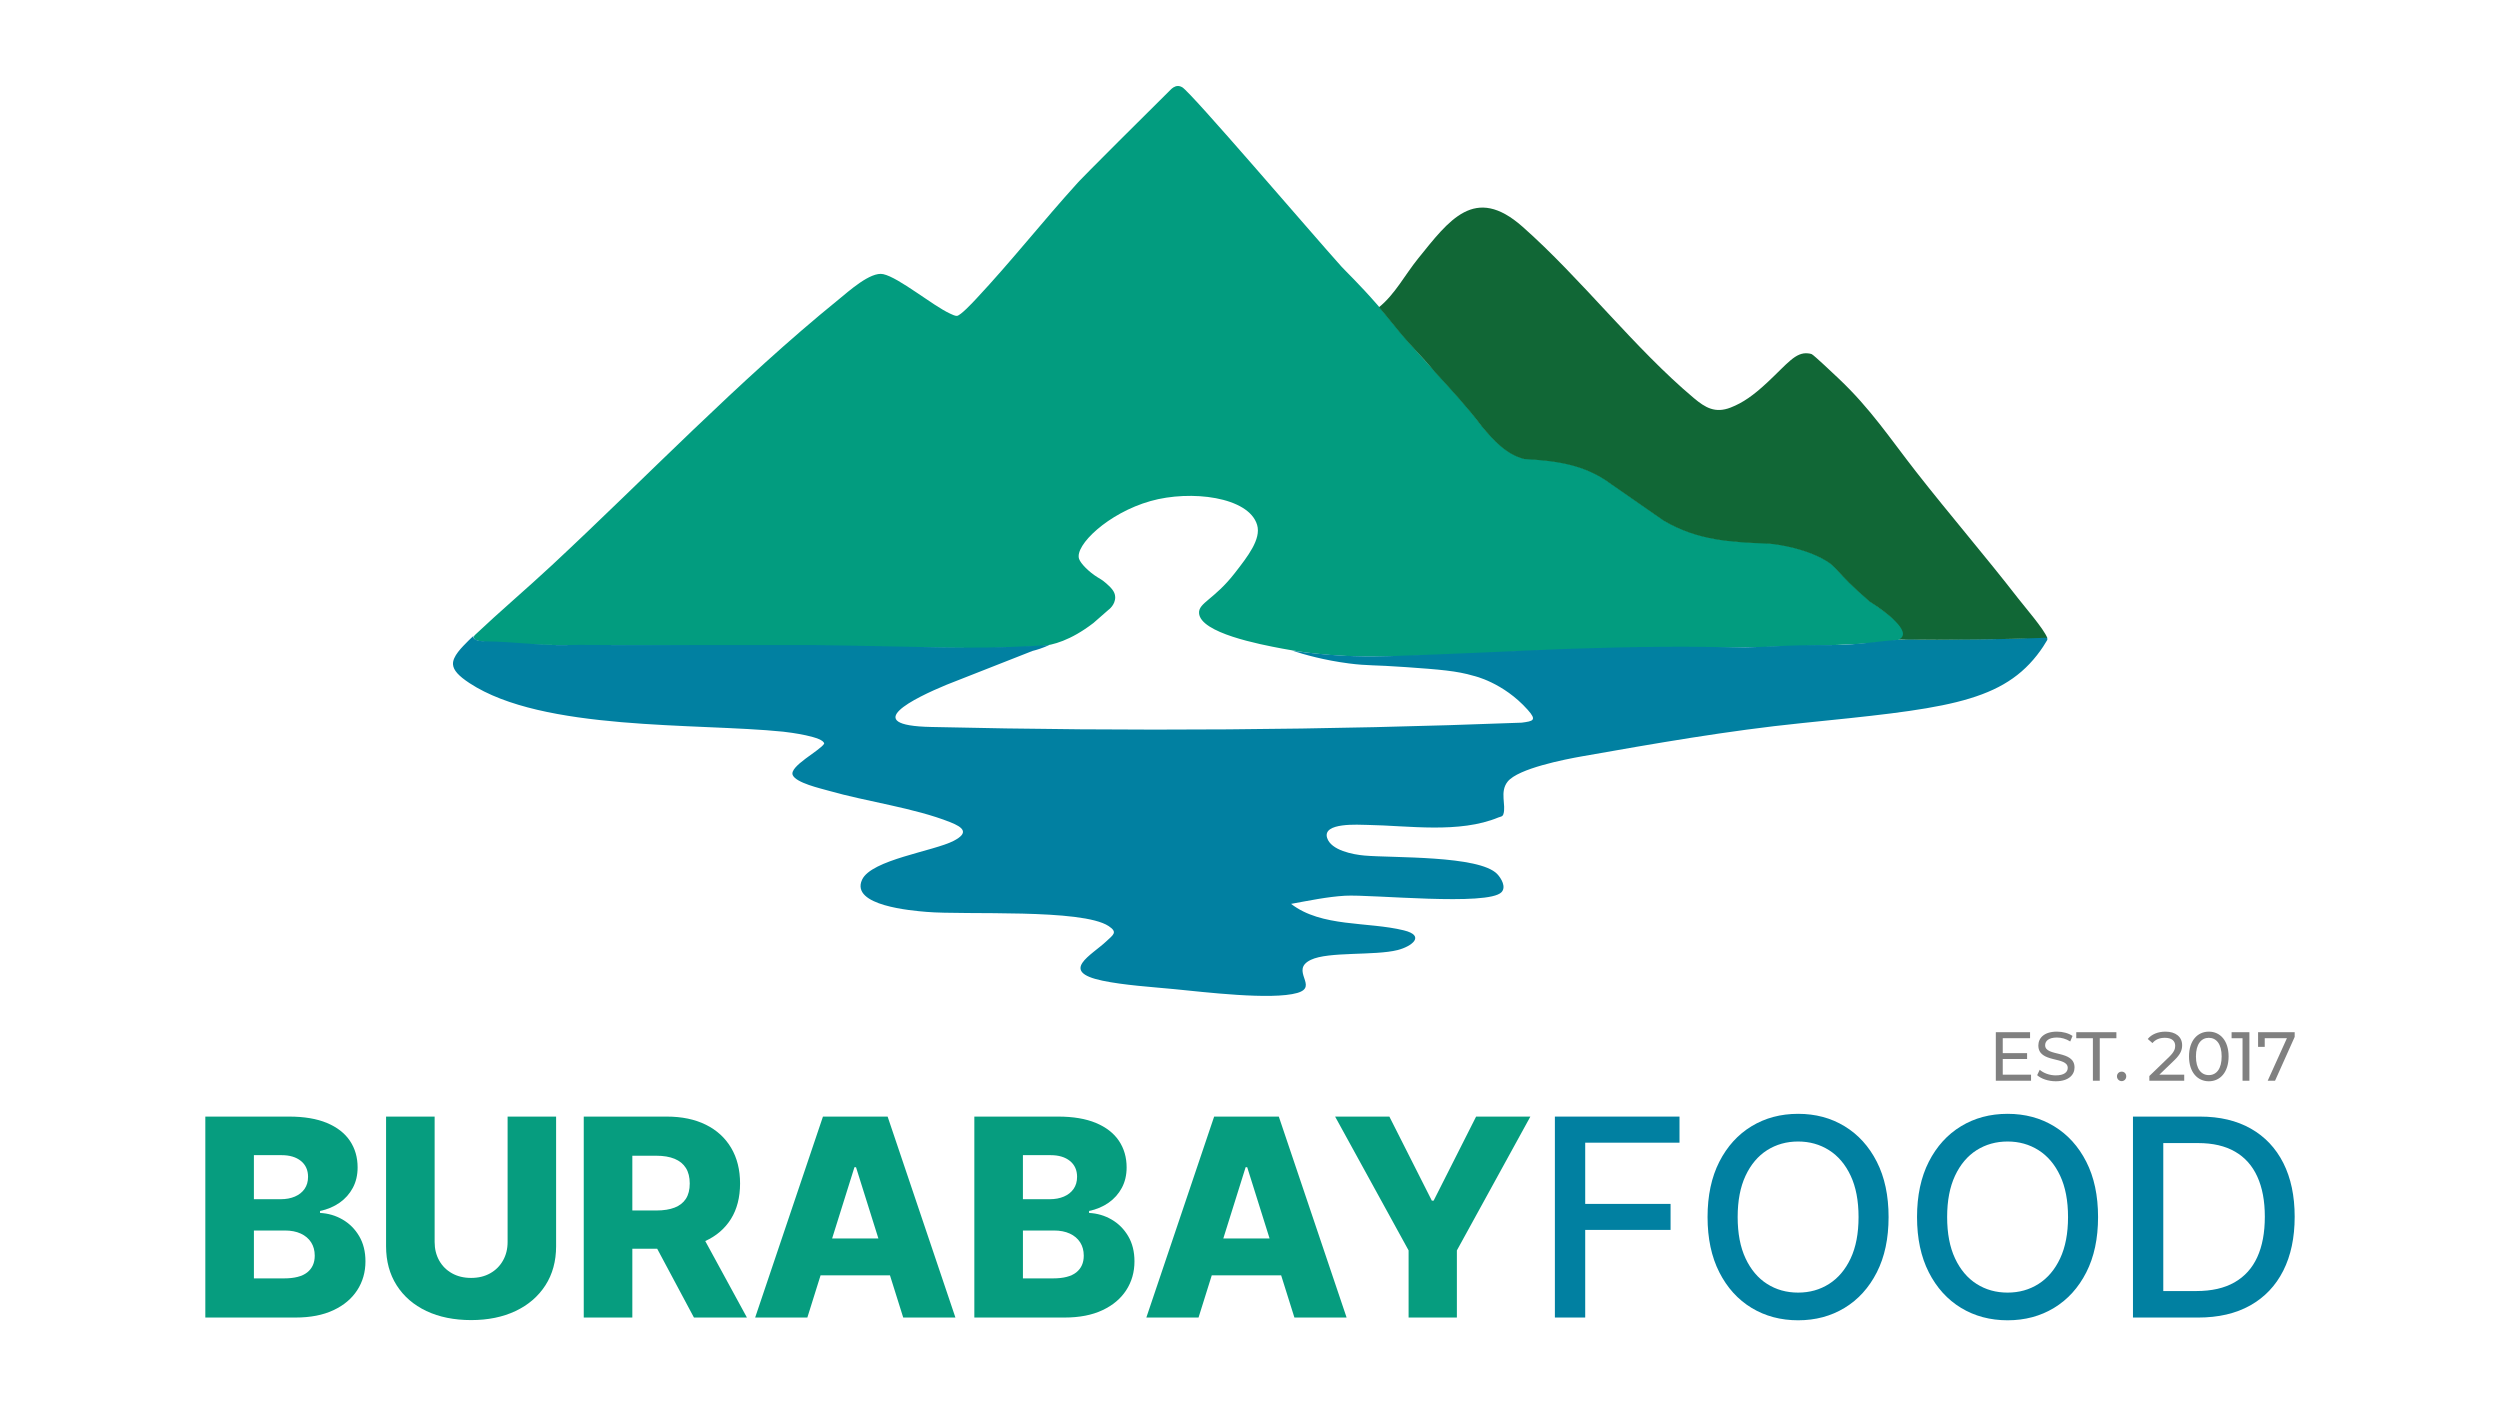
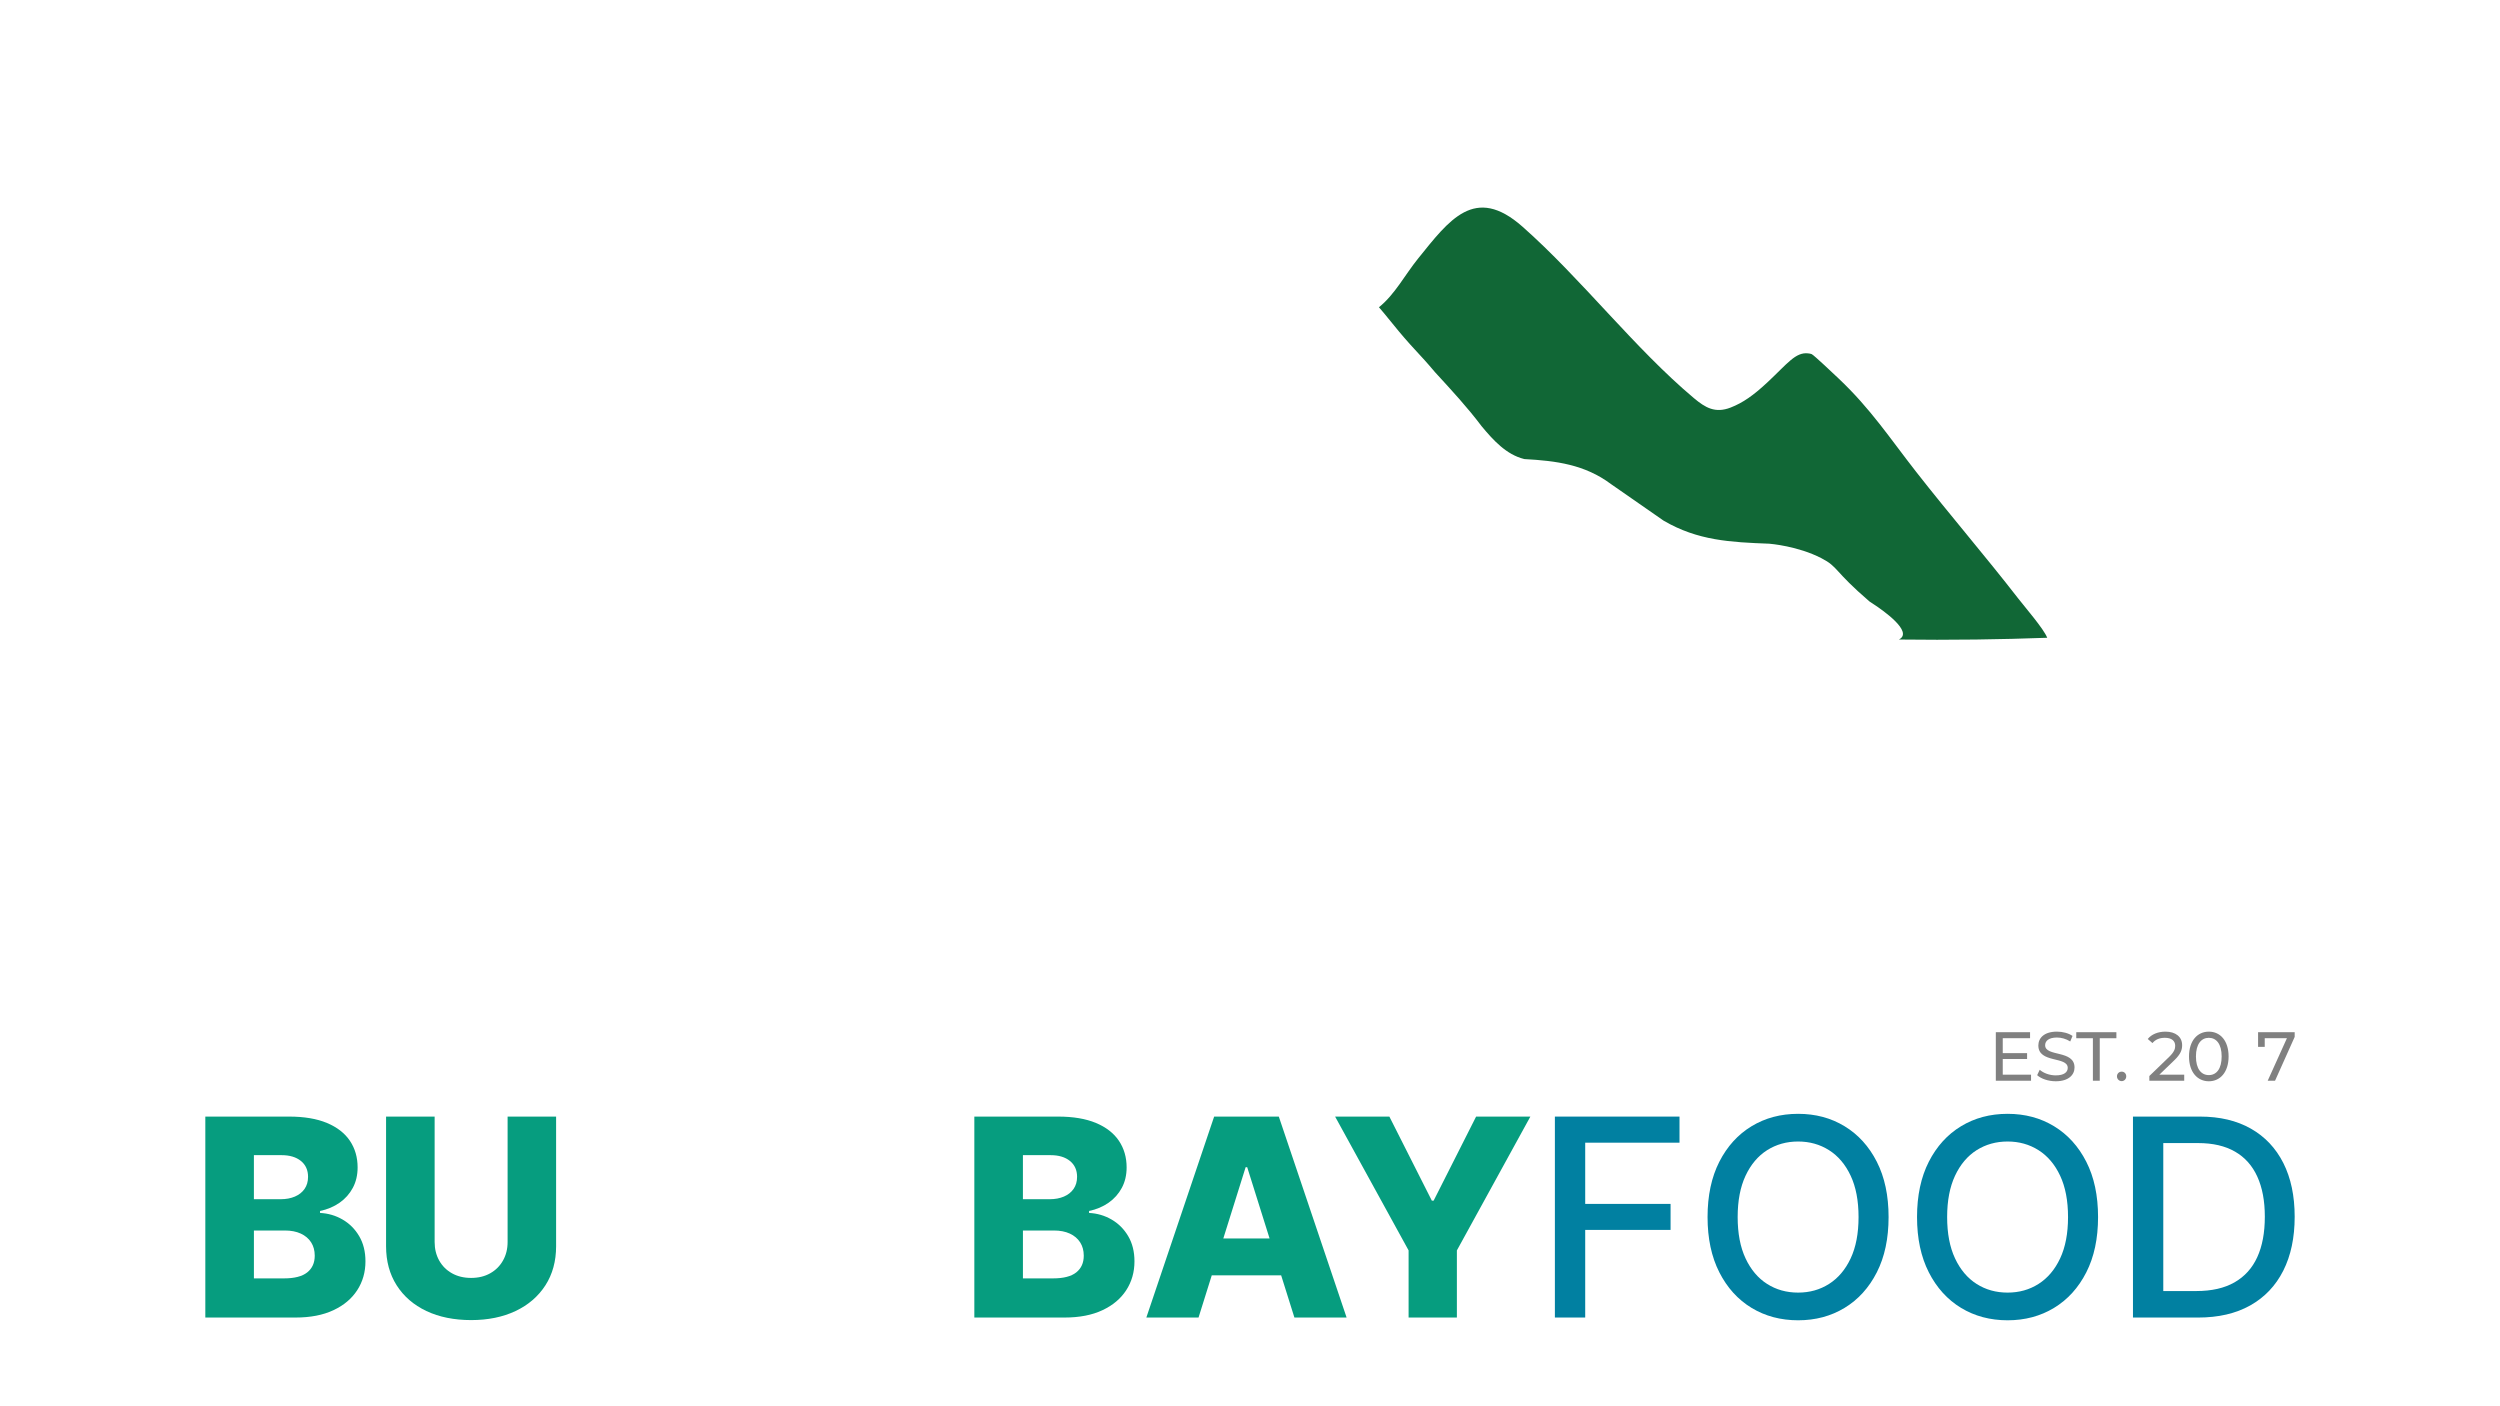
<svg xmlns="http://www.w3.org/2000/svg" version="1.1" viewBox="0 0 1920 1080">
  <defs>
    <style>
      .cls-1 {
        fill: #069d7f;
      }

      .cls-2 {
        fill: #029c7f;
      }

      .cls-3 {
        fill: #116736;
      }

      .cls-4 {
        fill: gray;
      }

      .cls-5 {
        fill: #0180a1;
      }
    </style>
  </defs>
  <g>
    <g id="_Слой_1" data-name="Слой_1">
      <g>
        <path class="cls-1" d="M157.69,1011.87v-154.33h64.36c11.55,0,21.24,1.63,29.05,4.9,7.81,3.26,13.69,7.84,17.64,13.71,3.94,5.88,5.91,12.69,5.91,20.42,0,5.88-1.23,11.12-3.69,15.71s-5.85,8.4-10.17,11.42c-4.32,3.02-9.32,5.13-15,6.33v1.51c6.23.3,11.99,1.98,17.29,5.05s9.56,7.32,12.77,12.77c3.22,5.45,4.82,11.9,4.82,19.33,0,8.29-2.11,15.68-6.33,22.19-4.22,6.51-10.32,11.63-18.31,15.37-7.99,3.75-17.68,5.62-29.09,5.62h-69.26ZM194.99,920.99h20.65c4.07,0,7.69-.68,10.85-2.03,3.17-1.36,5.64-3.32,7.42-5.88s2.68-5.65,2.68-9.27c0-5.17-1.84-9.24-5.5-12.21-3.67-2.96-8.62-4.44-14.85-4.44h-21.25v33.83ZM194.99,981.8h23.06c8.09,0,14.06-1.53,17.9-4.6s5.77-7.33,5.77-12.81c0-3.97-.93-7.4-2.79-10.29-1.86-2.89-4.5-5.12-7.91-6.7-3.42-1.58-7.51-2.38-12.28-2.38h-23.74v36.78Z" />
        <path class="cls-1" d="M389.86,857.54h37.23v99.55c0,11.5-2.74,21.51-8.21,30.03-5.48,8.51-13.11,15.09-22.91,19.74-9.8,4.64-21.18,6.97-34.14,6.97s-24.57-2.32-34.36-6.97c-9.8-4.65-17.41-11.23-22.83-19.74-5.42-8.52-8.14-18.53-8.14-30.03v-99.55h37.3v96.31c0,5.33,1.17,10.07,3.5,14.24,2.34,4.18,5.61,7.44,9.83,9.8,4.22,2.37,9.12,3.55,14.69,3.55s10.46-1.18,14.65-3.55c4.2-2.36,7.47-5.62,9.83-9.8,2.36-4.16,3.54-8.91,3.54-14.24v-96.31Z" />
-         <path class="cls-1" d="M448.32,1011.87v-154.33h63.75c11.55,0,21.54,2.07,29.96,6.22,8.41,4.14,14.91,10.07,19.48,17.78,4.57,7.71,6.86,16.84,6.86,27.39s-2.34,19.78-7.01,27.24c-4.67,7.46-11.3,13.14-19.89,17.03-8.59,3.89-18.76,5.84-30.52,5.84h-40.31v-29.39h33.38c5.62,0,10.33-.74,14.13-2.23,3.79-1.48,6.67-3.74,8.63-6.78,1.96-3.04,2.94-6.95,2.94-11.72s-.98-8.73-2.94-11.87c-1.96-3.14-4.85-5.5-8.67-7.08-3.82-1.58-8.52-2.37-14.09-2.37h-18.39v124.26h-37.3ZM535.21,941.34l38.43,70.53h-40.69l-37.68-70.53h39.94Z" />
-         <path class="cls-1" d="M620.05,1011.87h-40.09l52.07-154.33h49.66l52.07,154.33h-40.09l-36.25-115.45h-1.21l-36.17,115.45ZM614.7,951.13h83.8v28.33h-83.8v-28.33Z" />
        <path class="cls-1" d="M748.29,1011.87v-154.33h64.36c11.55,0,21.24,1.63,29.05,4.9,7.81,3.26,13.69,7.84,17.64,13.71,3.94,5.88,5.91,12.69,5.91,20.42,0,5.88-1.23,11.12-3.69,15.71s-5.85,8.4-10.17,11.42c-4.32,3.02-9.32,5.13-15,6.33v1.51c6.23.3,11.99,1.98,17.29,5.05s9.56,7.32,12.77,12.77c3.22,5.45,4.82,11.9,4.82,19.33,0,8.29-2.11,15.68-6.33,22.19-4.22,6.51-10.32,11.63-18.31,15.37-7.99,3.75-17.68,5.62-29.09,5.62h-69.26ZM785.6,920.99h20.65c4.07,0,7.69-.68,10.85-2.03,3.17-1.36,5.64-3.32,7.42-5.88s2.68-5.65,2.68-9.27c0-5.17-1.84-9.24-5.5-12.21-3.67-2.96-8.62-4.44-14.85-4.44h-21.25v33.83ZM785.6,981.8h23.06c8.09,0,14.06-1.53,17.9-4.6s5.77-7.33,5.77-12.81c0-3.97-.93-7.4-2.79-10.29-1.86-2.89-4.5-5.12-7.91-6.7-3.42-1.58-7.51-2.38-12.28-2.38h-23.74v36.78Z" />
        <path class="cls-1" d="M920.48,1011.87h-40.09l52.07-154.33h49.66l52.07,154.33h-40.09l-36.25-115.45h-1.21l-36.17,115.45ZM915.12,951.13h83.8v28.33h-83.8v-28.33Z" />
        <path class="cls-1" d="M1025.36,857.54h41.67l32.63,64.58h1.36l32.63-64.58h41.67l-56.44,102.78v51.55h-37.08v-51.55l-56.44-102.78Z" />
        <path class="cls-5" d="M1194.15,1011.87v-154.33h95.71v20.04h-72.42v47.02h65.56v19.97h-65.56v67.29h-23.29Z" />
        <path class="cls-5" d="M1450.43,934.7c0,16.48-3.01,30.63-9.04,42.47-6.03,11.83-14.28,20.92-24.75,27.28-10.47,6.36-22.37,9.53-35.68,9.53s-25.28-3.17-35.76-9.53-18.73-15.46-24.76-27.32c-6.03-11.86-9.04-26-9.04-42.43s3.01-30.63,9.04-42.47c6.03-11.83,14.28-20.92,24.76-27.28s22.39-9.53,35.76-9.53,25.21,3.17,35.68,9.53c10.47,6.36,18.73,15.45,24.75,27.28,6.03,11.83,9.04,25.99,9.04,42.47ZM1427.37,934.7c0-12.56-2.02-23.15-6.07-31.76-4.05-8.62-9.57-15.15-16.58-19.59-7.01-4.45-14.93-6.67-23.77-6.67s-16.83,2.23-23.82,6.67c-6.98,4.44-12.5,10.98-16.54,19.59-4.04,8.61-6.07,19.2-6.07,31.76s2.02,23.15,6.07,31.76c4.04,8.62,9.56,15.15,16.54,19.59,6.99,4.45,14.92,6.67,23.82,6.67s16.77-2.22,23.77-6.67,12.53-10.98,16.58-19.59c4.04-8.61,6.07-19.2,6.07-31.76Z" />
        <path class="cls-5" d="M1611.31,934.7c0,16.48-3.01,30.63-9.04,42.47-6.03,11.83-14.28,20.92-24.75,27.28s-22.37,9.53-35.68,9.53-25.28-3.17-35.76-9.53c-10.47-6.36-18.73-15.46-24.76-27.32-6.03-11.86-9.04-26-9.04-42.43s3.01-30.63,9.04-42.47c6.03-11.83,14.28-20.92,24.76-27.28,10.47-6.36,22.39-9.53,35.76-9.53s25.21,3.17,35.68,9.53,18.73,15.45,24.75,27.28c6.03,11.83,9.04,25.99,9.04,42.47ZM1588.25,934.7c0-12.56-2.02-23.15-6.07-31.76-4.05-8.62-9.57-15.15-16.58-19.59-7.01-4.45-14.93-6.67-23.77-6.67s-16.83,2.23-23.82,6.67c-6.98,4.44-12.5,10.98-16.54,19.59-4.04,8.61-6.07,19.2-6.07,31.76s2.02,23.15,6.07,31.76c4.04,8.62,9.56,15.15,16.54,19.59,6.99,4.45,14.92,6.67,23.82,6.67s16.77-2.22,23.77-6.67,12.53-10.98,16.58-19.59c4.04-8.61,6.07-19.2,6.07-31.76Z" />
        <path class="cls-5" d="M1688.08,1011.87h-49.96v-154.33h51.55c15.12,0,28.11,3.08,38.96,9.23,10.85,6.15,19.18,14.97,24.98,26.45,5.8,11.48,8.7,25.23,8.7,41.26s-2.93,29.89-8.78,41.45c-5.85,11.55-14.3,20.43-25.35,26.64-11.06,6.21-24.42,9.31-40.09,9.31ZM1661.41,991.52h25.39c11.76,0,21.52-2.22,29.31-6.67,7.78-4.45,13.61-10.9,17.48-19.37,3.87-8.47,5.8-18.8,5.8-31.01s-1.92-22.38-5.77-30.82c-3.84-8.44-9.55-14.85-17.14-19.21-7.59-4.37-17.01-6.56-28.26-6.56h-26.82v113.64Z" />
      </g>
      <g>
        <path class="cls-4" d="M1559.84,825.36v4.63h-27.05v-37.27h26.3v4.63h-20.98v11.44h18.69v4.53h-18.69v12.03h21.72Z" />
        <path class="cls-4" d="M1564.54,825.73l1.97-4.15c2.77,2.5,7.51,4.31,12.3,4.31,6.44,0,9.21-2.5,9.21-5.75,0-9.1-22.57-3.35-22.57-17.2,0-5.75,4.47-10.65,14.27-10.65,4.37,0,8.89,1.17,11.98,3.3l-1.76,4.26c-3.25-2.08-6.92-3.03-10.22-3.03-6.33,0-9.05,2.66-9.05,5.91,0,9.1,22.57,3.41,22.57,17.09,0,5.69-4.58,10.59-14.43,10.59-5.7,0-11.29-1.92-14.27-4.69Z" />
        <path class="cls-4" d="M1607.35,797.36h-12.78v-4.63h30.82v4.63h-12.78v32.63h-5.27v-32.63Z" />
        <path class="cls-4" d="M1625.83,826.64c0-2.13,1.65-3.62,3.62-3.62s3.51,1.49,3.51,3.62-1.6,3.67-3.51,3.67-3.62-1.54-3.62-3.67Z" />
        <path class="cls-4" d="M1677.48,825.36v4.63h-26.78v-3.62l15.17-14.64c3.94-3.83,4.68-6.18,4.68-8.52,0-3.83-2.71-6.18-7.93-6.18-3.99,0-7.24,1.28-9.53,4.05l-3.62-3.14c2.87-3.57,7.83-5.64,13.63-5.64,7.77,0,12.78,3.99,12.78,10.38,0,3.62-1.06,6.87-6.12,11.71l-11.39,10.97h19.11Z" />
        <path class="cls-4" d="M1681.16,811.36c0-12.14,6.5-19.06,15.23-19.06s15.17,6.92,15.17,19.06-6.5,19.06-15.17,19.06-15.23-6.92-15.23-19.06ZM1706.23,811.36c0-9.53-4.05-14.32-9.85-14.32s-9.9,4.79-9.9,14.32,4.05,14.32,9.9,14.32,9.85-4.79,9.85-14.32Z" />
-         <path class="cls-4" d="M1727.54,792.73v37.27h-5.27v-32.63h-8.41v-4.63h13.68Z" />
        <path class="cls-4" d="M1762.31,792.73v3.62l-15.07,33.64h-5.64l14.75-32.63h-17.04v6.65h-5.11v-11.28h28.11Z" />
      </g>
      <g>
-         <path class="cls-2" d="M904.71,66.02s1.61.01,3.25.99c7.21,4.3,99.01,111.85,122.33,137.78,2.81,3.12,13.79,13.54,27.49,29.27,7.75,8.9,8.4,10.24,16.43,19.81,24.81,29.57,45.31,48.62,63.6,72.9.04.05.07.1.14.18,8.82,10.58,18.83,21.72,32.59,25.12.15.04.3.06.46.07,23.92,1.31,46.18,4.13,66.27,19.19l40.26,27.99c.06.04.11.08.17.11,26.15,15.31,51.31,16.55,80.98,17.68.06,0,.12,0,.17.01.93.1,21.86,1.78,39.97,11.11,13.24,6.82,9.24,9.45,36.98,33.27,15.24,10.14,29.07,21.12,26.84,26.84-.72,1.83-2.89,2.66-4.54,3.1-24.72,6.64-227.6,6.59-284.21,8.67-20.22.74-43.13,2.56-91.19,3.76-32.85.82-62.09.98-97.81-5.72-17.47-3.28-63.03-12.01-64.02-27.24-.52-7.98,11.67-10.43,27.54-30.89,9.75-12.57,20.29-25.95,17.06-36.86-6.37-21.57-50.91-27.09-81.84-18.35-32.65,9.22-58.41,34.08-54.91,44.42,1.23,3.65,7.66,10.05,13.85,13.91,2.02,1.26,4,2.25,6.68,4.62,3.39,3,7.15,6.25,7.22,10.83.08,5.98-4.95,9.65-5.42,9.98-3.77,3.3-7.53,6.59-11.3,9.89-17.73,13.62-31.39,16.97-39.88,17.76-6.52.61-26.88,1.28-40.35,1.56,0,0-.12,0-.12,0l-347.29-2.53s-.08,0-.08,0c-10.93-.27-21.84-.69-32.73-1.25-1.11-.13-12.3-1.42-14.23-2.61-.54-.33-.78-.79-.78-.79-.57-.92-.41-2.11.37-2.85,19.34-18.25,39.75-35.55,59.25-53.7,72.15-67.16,143.66-141.99,220.03-203.95,7.71-6.25,24.6-21.69,34.36-19.56,12.15,2.65,37.77,24.06,51.37,30.31,1.42.65,3.73,1.83,5.18,1.76,2.79-.12,12.29-10.37,14.83-13.09,26.86-28.66,51.42-59.89,77.86-89.01,0,0,2.35-3.07,71.6-71.72.78-.77,2.86-2.78,5.58-2.75Z" />
-         <path class="cls-5" d="M1571.99,489.22c.16.3.42.87.4,1.6,0,.28-.05.52-.11.72-1.63,2.82-4.22,6.99-7.88,11.65-29.18,37.27-75.33,41.41-180.72,52.17-56.55,5.77-112.63,15.61-168.61,25.49-13.14,2.32-49.1,9.31-57.2,19.44-6.34,7.94-.93,18.04-3.31,25.11-.64,1.9-2.32,1.79-3.78,2.4-30.12,12.51-69.19,6.26-100.46,5.74-6.85-.11-34.87-2.08-31.09,9.97,3.01,9.61,19.93,12.78,28.58,13.55,21.64,1.92,88.21-.24,102.03,14.18,3.15,3.29,7.07,9.98,3.32,13.95-10.32,10.9-99.89,1.57-120.26,2.74-13.46.77-28.07,3.84-41.36,6.25,23.41,18.07,58.73,13.49,86.59,20.33,16.97,4.17,6,12.4-4.74,15.13-17.64,4.48-53.12,1-66.66,7.52-16.65,8.01,6.5,20.57-10.42,25.43-19.68,5.65-71.75-.74-94.4-2.93-17.22-1.66-38.72-3.01-55.31-6.51-33.65-7.1-8.18-19.47,3.4-30.53,4.91-4.69,8.68-6.61,1.44-11.39-20.56-13.55-110.06-8.35-139.93-10.9-11.04-.94-58.58-4.72-49.44-24.69,7.04-15.38,55.02-21.92,70.29-29.83,12.19-6.31,7.29-10.45-2.62-14.39-27.76-11.01-63.91-15.7-93.32-24.13-6.42-1.84-25.07-6.05-27.61-12.04-2.84-6.7,20.79-18.65,24.15-24.06.02-5.33-26.86-8.78-31.52-9.26-66.57-6.78-184.54-.25-240.86-37.3-8.46-5.56-12.32-9.89-12.67-14.3-.5-6.22,6.93-13.31,11.82-18.26,1.61-1.63,3.03-2.9,4-3.73-.09.32-.19.85,0,1.41.93,2.77,7.74,2.8,9.89,2.82,20.74.22,41.42,3.34,62.15,2.82,11.3-.28,22.6.04,33.9,0,13.95-.05,4.5.01,81.92,0,68.82-.01,65.49-.06,72.03,0,12.96.12,35.01.55,79.1,1.41,28.7.56,47.79.97,74.86,0,11.89-.43,21.69-.99,28.25-1.41-2.1.97-4.46,1.94-7.06,2.82-2.03.69-3.98,1.25-5.8,1.71l-66.03,25.98c-24.16,10.01-68.22,31.32-11.59,32.42,152.58,3.55,303.68,2.44,453.31-3.31,8.84-1.18,11.88-1.75,4.65-9.85-18.88-21.17-41.57-26.12-41.57-26.12-12.94-3.84-26.1-4.84-51.9-6.69-25.22-1.81-29.12-.93-43.79-2.82-19.05-2.46-34.18-6.75-43.79-9.89,10.75,1.59,26.87,3.54,46.61,4.24,13.97.49,24.51.17,29.66,0,44.81-1.46,102.59-4.21,103.11-4.24,42.73-2.01,98.24-3.38,138.42-2.82,15.86.22,25.46.69,42.37,0,10.66-.43,23.37-1.29,43.79-1.41,6.78-.04,5.62.05,9.89,0,24.72-.3,35.4-3.08,55.08-4.24,7.08-.42,7.89-.19,13.2-.03,5.65.17,12.84.15,19.29.03,22.32-.45,28.87.07,52.35-.74,6.37-.22,15.26-.58,25.95-1.2Z" />
        <path class="cls-3" d="M1549.96,459.59c-25.47-32.84-52.7-64.42-78.33-97.19-20.33-25.99-34.85-48.32-59.44-71.58-2.93-2.77-19.16-18.18-20.81-18.85-.87-.35-1.66-.45-2.73-.58-9.66-1.11-15.9,7.87-31.07,22.06-11,10.29-19.01,15.84-28.38,19.52-11.94,4.69-19.6.09-28.34-7.26-45.56-38.25-86.47-91.79-131.62-131.66-36.63-32.34-56.18-5.17-80.35,24.77-9.84,12.19-17.69,27.41-29.86,37.14,6.59,7.63,7.61,9.34,15.17,18.37,2.17,2.59,3.84,4.53,4.28,5.05,6.39,7.41,9.41,10.31,15.49,17.1,1.98,2.21,4.81,5.41,8.16,9.4,12.98,14.15,24.72,26.82,35.66,41.34.04.05.07.1.14.18,8.82,10.58,18.83,21.72,32.59,25.12.15.04.3.06.46.07,23.92,1.31,46.18,4.13,66.27,19.19l40.26,27.99c.06.04.11.08.17.11,26.15,15.31,51.31,16.55,80.98,17.68.06,0,.12,0,.17.01.93.1,21.86,1.78,39.97,11.11,13.24,6.82,9.24,9.45,36.98,33.27,3.79,2.4,28.5,18.21,25.42,26.39-.37.98-1.18,1.98-2.82,2.82,19.34.25,39.12.26,59.32,0,18.56-.24,36.75-.7,54.56-1.35-2.55-6.72-17.05-23.44-22.31-30.23Z" />
      </g>
    </g>
  </g>
</svg>